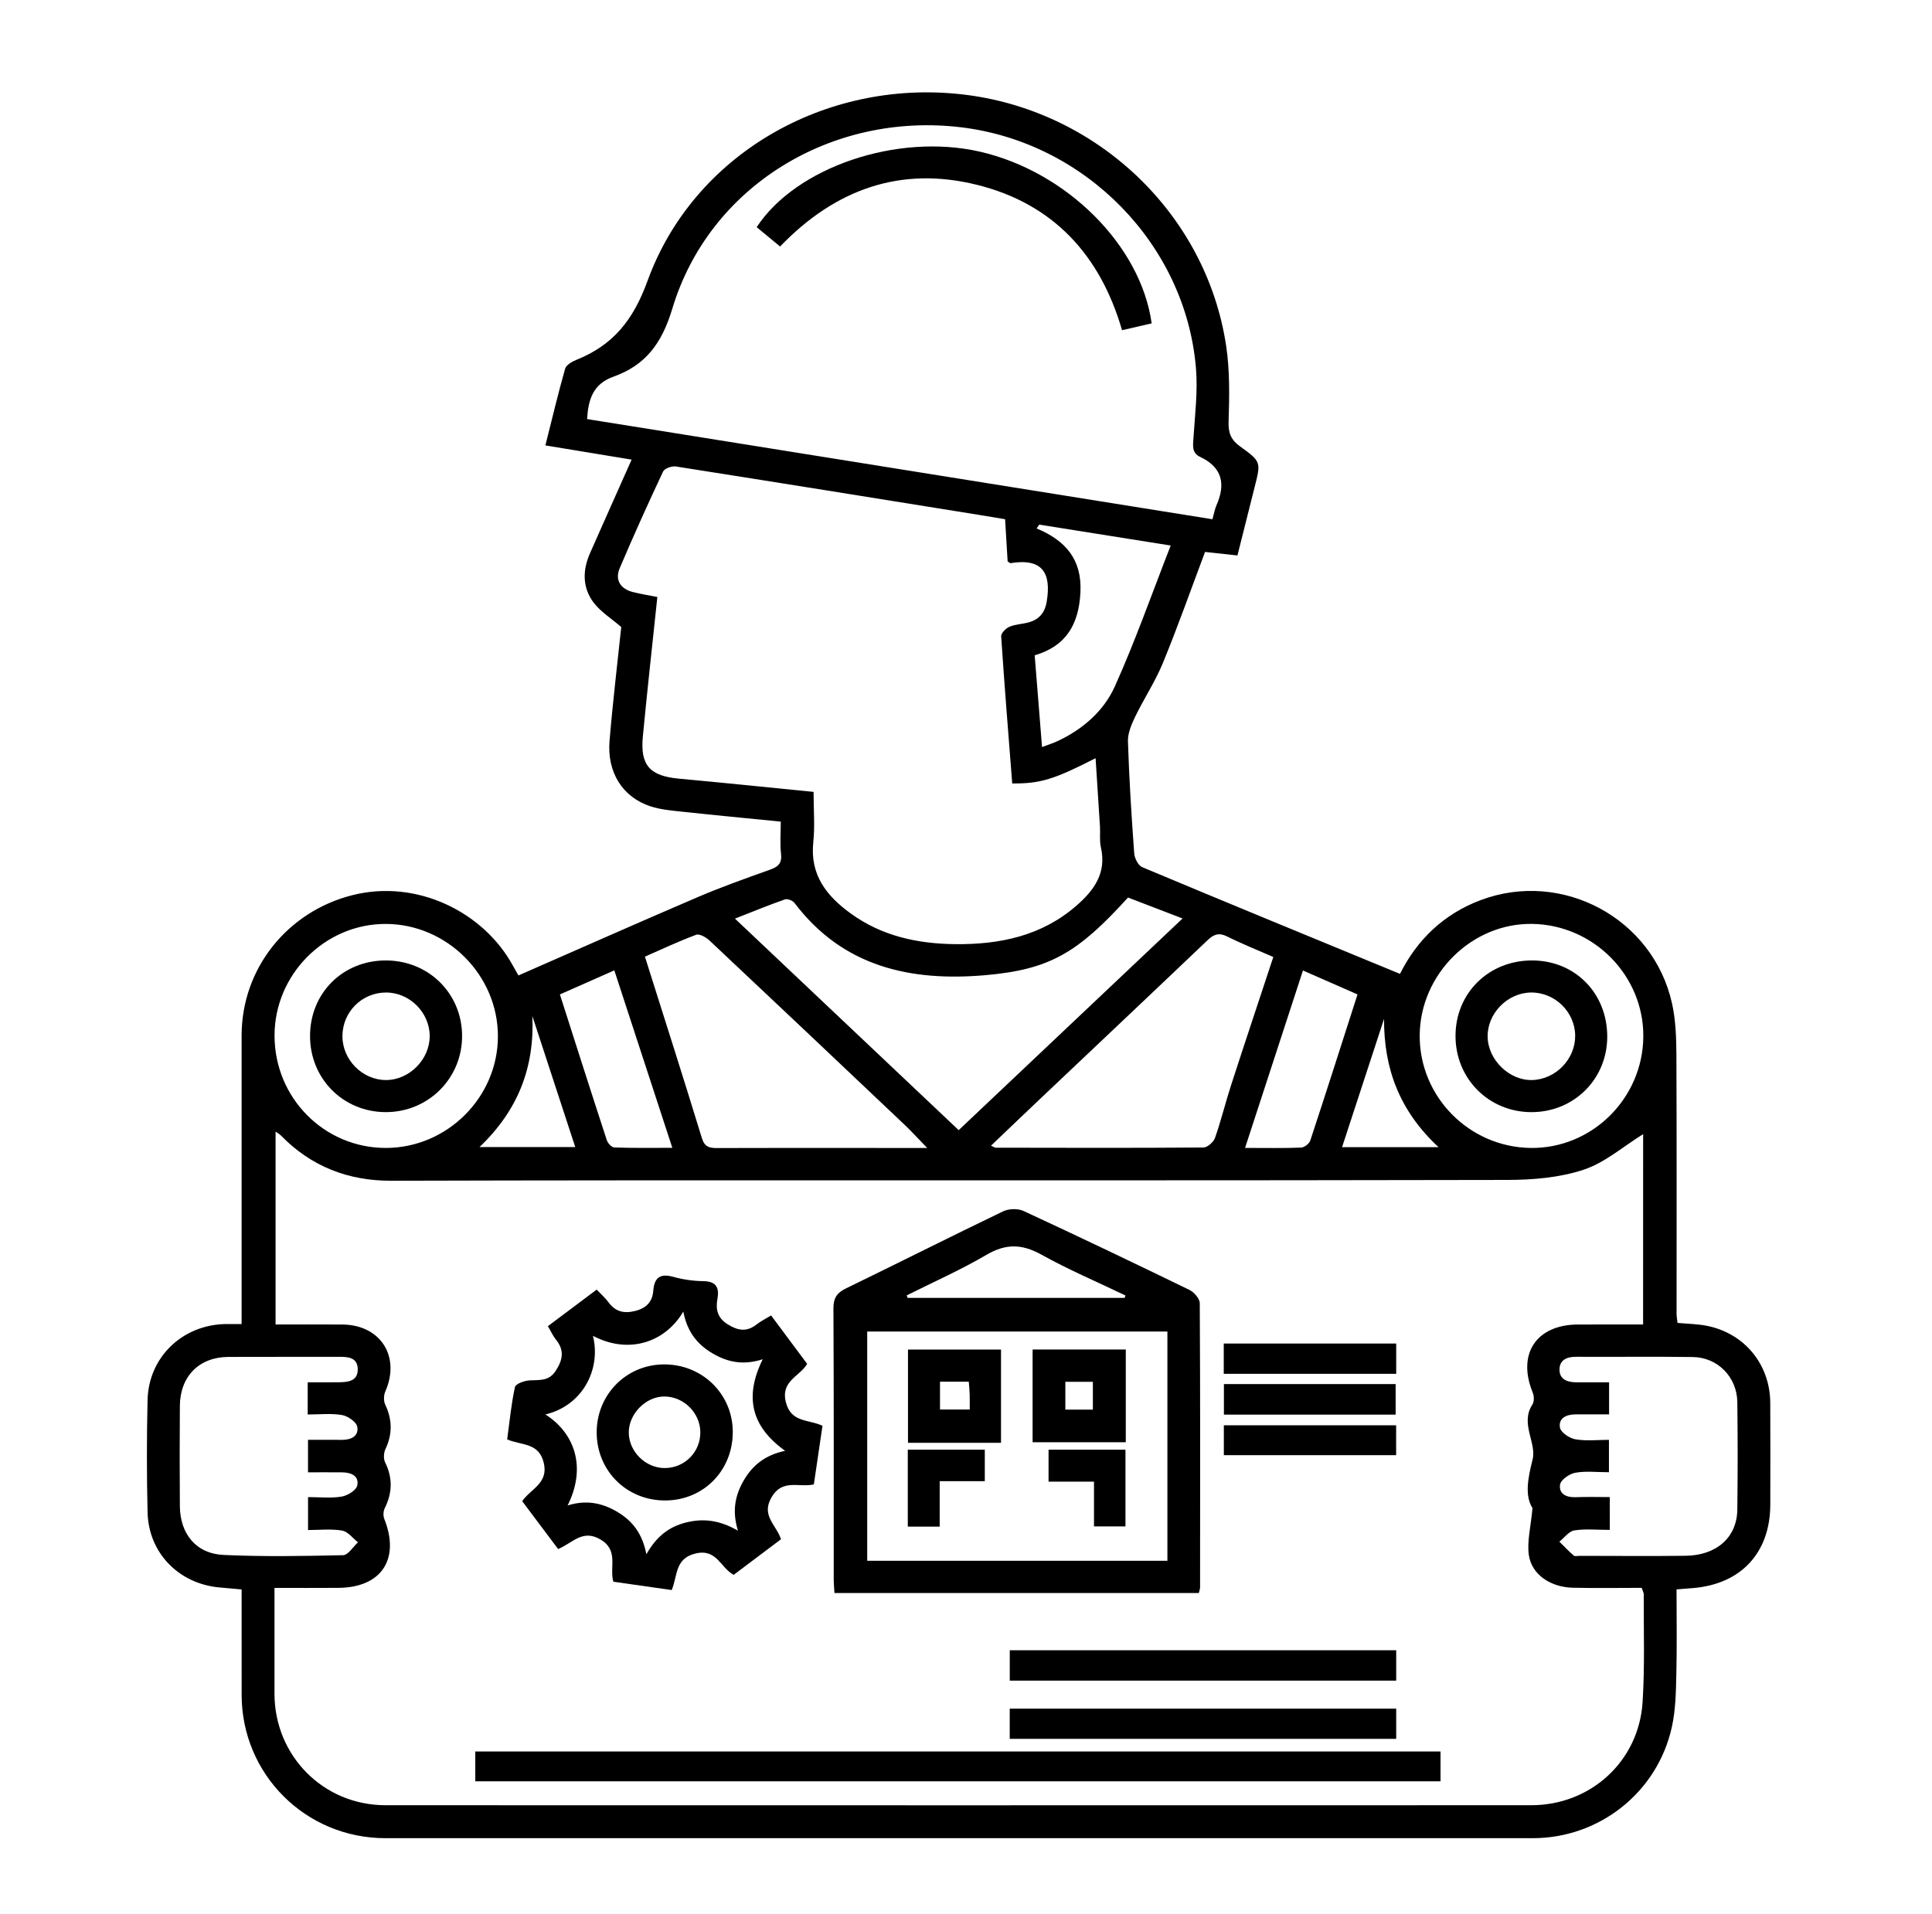
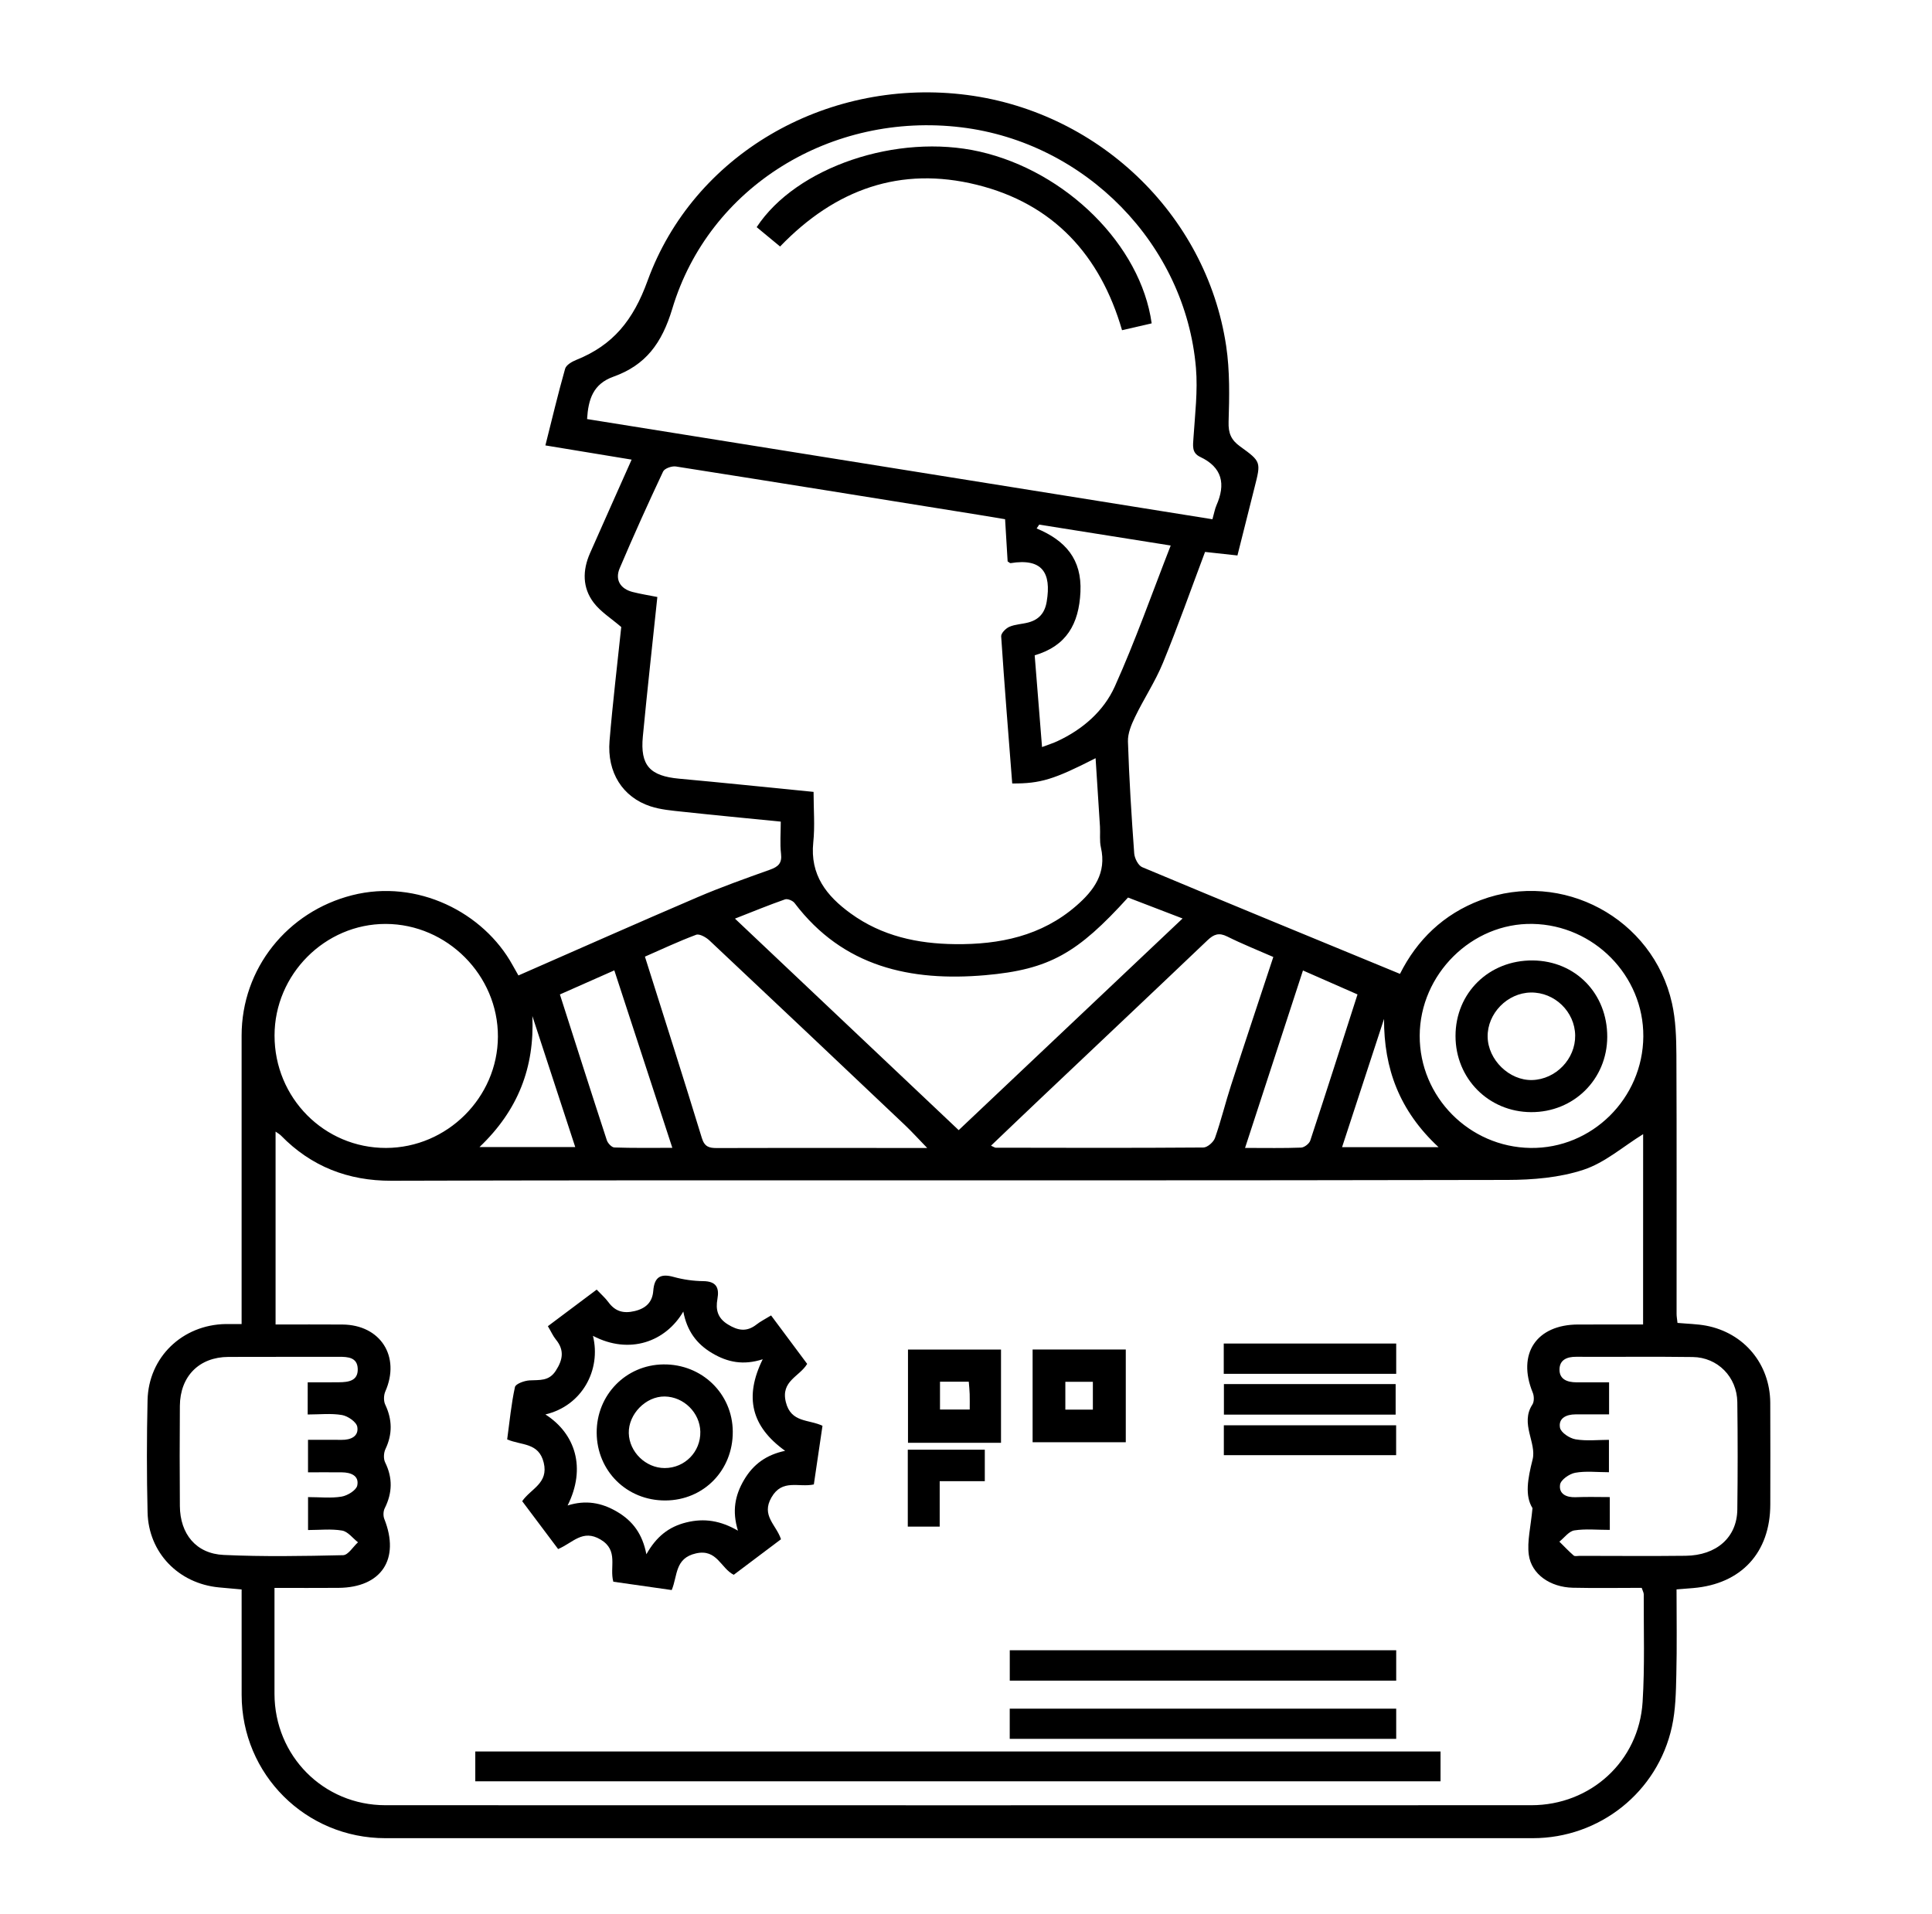
<svg xmlns="http://www.w3.org/2000/svg" version="1.1" id="Calque_1" x="0px" y="0px" width="107px" height="106px" viewBox="0 0 107 106" enable-background="new 0 0 107 106" xml:space="preserve">
  <g>
    <path fill-rule="evenodd" clip-rule="evenodd" d="M92.852,88.036c0,1.598,0.027,3.164-0.012,4.729   c-0.021,0.961-0.039,1.944-0.244,2.877c-0.791,3.625-4.008,6.173-7.705,6.174c-21.182,0.003-42.366,0.003-63.548,0   c-4.416-0.001-7.956-3.536-7.96-7.935c-0.003-1.931-0.001-3.86-0.001-5.842c-0.455-0.041-0.858-0.074-1.261-0.114   c-2.234-0.215-3.895-1.921-3.948-4.155c-0.05-2.071-0.048-4.144-0.001-6.215c0.054-2.386,1.934-4.18,4.333-4.217   c0.248-0.003,0.495,0,0.876,0c0-0.322,0-0.61,0-0.898c0-5.026,0-10.053,0-15.079c0-3.715,2.533-6.863,6.122-7.775   c3.606-0.915,7.277,0.951,8.883,3.867c0.106,0.193,0.216,0.381,0.326,0.577c3.312-1.451,6.605-2.914,9.917-4.333   c1.314-0.563,2.667-1.044,4.015-1.525c0.456-0.163,0.674-0.357,0.611-0.886c-0.065-0.566-0.014-1.146-0.014-1.777   c-1.877-0.187-3.655-0.355-5.432-0.547c-0.601-0.064-1.219-0.115-1.787-0.301c-1.539-0.505-2.409-1.877-2.264-3.625   c0.178-2.143,0.436-4.278,0.648-6.306c-0.559-0.481-1.136-0.839-1.521-1.342c-0.636-0.832-0.628-1.798-0.208-2.749   c0.754-1.708,1.518-3.414,2.304-5.181c-1.605-0.265-3.122-0.515-4.776-0.787c0.365-1.449,0.699-2.857,1.093-4.248   c0.059-0.208,0.379-0.393,0.619-0.489c2.038-0.817,3.153-2.197,3.944-4.375c2.544-7,9.827-11.168,17.363-10.339   c7.47,0.821,13.584,6.589,14.685,13.945c0.206,1.378,0.177,2.802,0.134,4.202c-0.02,0.636,0.144,1.007,0.644,1.366   c1.168,0.841,1.149,0.863,0.794,2.264c-0.312,1.228-0.619,2.457-0.948,3.77c-0.58-0.063-1.143-0.125-1.794-0.196   c-0.77,2.046-1.5,4.118-2.333,6.147c-0.425,1.036-1.058,1.985-1.546,2.999c-0.203,0.42-0.406,0.908-0.391,1.358   c0.066,2.067,0.197,4.134,0.347,6.197c0.021,0.27,0.222,0.668,0.442,0.76c4.736,1.985,9.486,3.936,14.277,5.91   c0.941-1.879,2.41-3.311,4.469-4.085c4.508-1.695,9.547,1.003,10.596,5.716c0.207,0.928,0.238,1.907,0.244,2.864   c0.021,4.777,0.008,9.556,0.01,14.333c0,0.159,0.031,0.317,0.051,0.505c0.553,0.051,1.074,0.058,1.58,0.152   c2.107,0.398,3.541,2.123,3.557,4.266c0.012,1.879,0.002,3.757,0.002,5.635c-0.002,2.667-1.607,4.409-4.27,4.634   C93.502,87.984,93.232,88.006,92.852,88.036z M91.002,62.82c-1.104,0.682-2.119,1.584-3.305,1.973   c-1.326,0.438-2.805,0.56-4.219,0.563c-16.184,0.035-32.369,0.021-48.553,0.023c-4.419,0-8.837,0.012-13.256,0.022   c-2.38,0.006-4.43-0.784-6.104-2.5c-0.082-0.083-0.191-0.141-0.303-0.222c0,3.592,0,7.114,0,10.684c1.273,0,2.486-0.007,3.7,0.002   c2.113,0.015,3.229,1.773,2.379,3.704c-0.092,0.208-0.102,0.529-0.007,0.729c0.394,0.834,0.409,1.634,0.011,2.471   c-0.097,0.205-0.113,0.533-0.016,0.73c0.426,0.864,0.403,1.691-0.022,2.543c-0.082,0.162-0.091,0.419-0.024,0.59   c0.885,2.223-0.154,3.801-2.538,3.819c-1.153,0.01-2.306,0.002-3.543,0.002c0,2.017-0.003,3.943,0,5.868   c0.006,3.436,2.712,6.168,6.141,6.169c21.155,0.006,42.311,0.005,63.467,0c3.281,0,5.957-2.433,6.162-5.717   c0.125-1.981,0.055-3.974,0.064-5.961c0-0.1-0.063-0.2-0.115-0.362c-1.277,0-2.545,0.023-3.811-0.006   c-1.252-0.029-2.295-0.743-2.441-1.828c-0.1-0.746,0.109-1.535,0.205-2.582c-0.428-0.679-0.27-1.604,0.006-2.694   c0.232-0.92-0.701-1.986-0.014-3.039c0.107-0.161,0.102-0.474,0.021-0.666c-0.879-2.143,0.199-3.768,2.52-3.771   c1.18-0.002,2.363-0.001,3.592-0.001C91.002,69.75,91.002,66.23,91.002,62.82z M45.058,43.862c0,0.98,0.079,1.894-0.016,2.791   c-0.189,1.807,0.731,2.972,2.077,3.946c1.727,1.253,3.705,1.675,5.779,1.697c2.459,0.027,4.781-0.449,6.708-2.123   c0.979-0.85,1.69-1.813,1.366-3.231c-0.086-0.37-0.029-0.77-0.052-1.155c-0.077-1.248-0.16-2.497-0.243-3.791   c-2.316,1.184-3.055,1.408-4.617,1.4c-0.211-2.712-0.432-5.429-0.612-8.15c-0.012-0.171,0.257-0.443,0.456-0.529   c0.322-0.139,0.699-0.146,1.045-0.238c0.59-0.156,0.916-0.524,1.021-1.154c0.267-1.603-0.248-2.418-2-2.133   c-0.037,0.006-0.086-0.049-0.164-0.097c-0.046-0.759-0.094-1.544-0.141-2.336c-0.555-0.092-1.015-0.17-1.477-0.245   c-5.584-0.897-11.168-1.799-16.755-2.676c-0.225-0.035-0.627,0.107-0.708,0.279c-0.834,1.771-1.64,3.557-2.405,5.359   c-0.272,0.641,0.039,1.14,0.719,1.314c0.445,0.114,0.901,0.184,1.367,0.277c-0.275,2.625-0.559,5.172-0.803,7.724   c-0.154,1.609,0.392,2.191,2.012,2.34C40.032,43.352,42.445,43.604,45.058,43.862z M67.148,28.761c0.1-0.35,0.135-0.571,0.222-0.77   c0.519-1.175,0.331-2.1-0.901-2.683c-0.477-0.225-0.398-0.625-0.371-1.06c0.084-1.289,0.245-2.591,0.137-3.869   c-0.578-6.846-6.125-12.496-12.999-13.327c-7.17-0.867-13.964,3.261-16.001,10.044c-0.58,1.93-1.483,3.132-3.26,3.768   c-1.132,0.404-1.393,1.258-1.461,2.348C44.061,25.063,55.578,26.908,67.148,28.761z M62.473,49.714   c-2.783,3.066-4.334,3.991-7.916,4.302c-4.12,0.356-7.867-0.455-10.55-3.996c-0.1-0.133-0.388-0.253-0.528-0.205   c-0.896,0.313-1.775,0.675-2.775,1.067c4.176,3.948,8.257,7.808,12.391,11.716c4.127-3.902,8.224-7.775,12.4-11.724   C64.388,50.449,63.419,50.077,62.473,49.714z M51.351,63.586c-0.504-0.521-0.853-0.907-1.229-1.264   c-3.603-3.414-7.207-6.826-10.825-10.225c-0.19-0.18-0.557-0.389-0.743-0.32c-0.992,0.371-1.956,0.826-2.836,1.211   c1.08,3.422,2.138,6.728,3.152,10.044c0.151,0.494,0.406,0.559,0.834,0.558c2.731-0.011,5.463-0.006,8.195-0.005   C48.994,63.586,50.091,63.586,51.351,63.586z M70.52,53.007c-0.852-0.374-1.721-0.719-2.555-1.135   c-0.457-0.229-0.742-0.122-1.084,0.203c-3.074,2.93-6.164,5.843-9.247,8.764c-0.908,0.858-1.811,1.726-2.749,2.62   c0.162,0.071,0.209,0.112,0.258,0.112c3.834,0.008,7.67,0.018,11.505-0.011c0.222-0.002,0.56-0.298,0.641-0.528   c0.339-0.96,0.577-1.954,0.892-2.924C68.943,57.754,69.728,55.408,70.52,53.007z M89.156,84.74c-0.715,0-1.354-0.068-1.967,0.029   c-0.301,0.048-0.553,0.406-0.826,0.623c0.264,0.259,0.516,0.528,0.793,0.769c0.066,0.056,0.215,0.017,0.324,0.017   c1.959,0.001,3.918,0.019,5.875-0.004c1.717-0.021,2.844-1.023,2.863-2.557c0.025-1.985,0.025-3.971,0-5.956   c-0.02-1.39-1.086-2.478-2.469-2.496c-2.15-0.03-4.301-0.001-6.451-0.013c-0.516-0.005-0.924,0.169-0.928,0.703   c-0.008,0.55,0.436,0.708,0.928,0.711c0.598,0.001,1.195,0,1.818,0c0,0.639,0,1.17,0,1.776c-0.662,0-1.262,0-1.865,0   c-0.506,0-0.953,0.216-0.854,0.74c0.053,0.269,0.533,0.586,0.859,0.641c0.607,0.104,1.242,0.029,1.852,0.029   c0,0.653,0,1.188,0,1.794c-0.67,0-1.285-0.077-1.869,0.03c-0.322,0.058-0.801,0.393-0.838,0.657   c-0.076,0.52,0.354,0.721,0.881,0.696c0.617-0.026,1.238-0.006,1.873-0.006C89.156,83.582,89.156,84.104,89.156,84.74z    M17.042,76.566c0.628,0,1.176,0.004,1.725-0.003c0.525-0.005,1.072-0.068,1.045-0.753c-0.024-0.627-0.541-0.658-1.04-0.657   c-2.041,0.007-4.082-0.004-6.123,0.006c-1.617,0.008-2.674,1.071-2.687,2.711c-0.014,1.849-0.014,3.697,0,5.545   c0.011,1.552,0.899,2.643,2.426,2.713c2.202,0.101,4.412,0.064,6.616,0.013c0.28-0.007,0.549-0.465,0.823-0.714   c-0.291-0.226-0.558-0.594-0.879-0.649c-0.608-0.104-1.248-0.03-1.887-0.03c0-0.653,0-1.212,0-1.824   c0.66,0,1.275,0.071,1.861-0.028c0.327-0.056,0.808-0.351,0.864-0.612c0.116-0.55-0.358-0.728-0.852-0.732   c-0.625-0.006-1.249-0.001-1.875-0.001c0-0.663,0-1.2,0-1.8c0.657,0,1.259-0.005,1.861,0.002c0.51,0.008,0.959-0.196,0.868-0.722   c-0.046-0.269-0.523-0.598-0.848-0.653c-0.606-0.104-1.243-0.03-1.899-0.03C17.042,77.717,17.042,77.203,17.042,76.566z    M15.205,57.355c-0.003,3.458,2.755,6.238,6.178,6.229c3.38-0.01,6.179-2.794,6.193-6.163c0.014-3.396-2.811-6.236-6.211-6.245   C18.001,51.168,15.207,53.971,15.205,57.355z M91.012,57.407c0.02-3.365-2.738-6.168-6.131-6.232   c-3.363-0.065-6.242,2.787-6.254,6.193c-0.01,3.381,2.738,6.167,6.135,6.216C88.164,63.635,90.99,60.84,91.012,57.407z    M57.711,41.379c0.358-0.136,0.613-0.214,0.854-0.327c1.398-0.652,2.561-1.662,3.176-3.027c1.133-2.516,2.049-5.129,3.096-7.809   c-2.561-0.407-4.922-0.782-7.283-1.158c-0.047,0.071-0.095,0.142-0.142,0.213c1.599,0.666,2.511,1.708,2.426,3.519   c-0.083,1.773-0.778,2.994-2.534,3.507C57.438,37.984,57.568,39.601,57.711,41.379z M68.955,63.583c1.182,0,2.145,0.02,3.105-0.018   c0.179-0.008,0.449-0.216,0.506-0.388c0.881-2.667,1.732-5.344,2.617-8.096c-0.941-0.413-1.91-0.84-3.021-1.327   C71.09,57.042,70.051,60.229,68.955,63.583z M34.023,53.748c-1.142,0.506-2.091,0.925-3.014,1.334   c0.877,2.738,1.727,5.41,2.599,8.075c0.055,0.169,0.27,0.396,0.417,0.401c1.008,0.036,2.019,0.02,3.211,0.02   C36.145,60.242,35.105,57.06,34.023,53.748z M79.67,63.54c-2.17-2.017-3.027-4.353-3.018-7.103   c-0.766,2.342-1.533,4.684-2.324,7.103C76.117,63.54,77.783,63.54,79.67,63.54z M29.484,56.279   c0.124,2.846-0.791,5.221-2.929,7.257c1.831,0,3.496,0,5.304,0C31.05,61.064,30.268,58.673,29.484,56.279z" />
-     <path fill-rule="evenodd" clip-rule="evenodd" d="M66.396,88.236c-6.744,0-13.439,0-20.181,0c-0.016-0.286-0.04-0.528-0.041-0.769   c-0.001-4.997,0.01-9.995-0.016-14.991c-0.003-0.588,0.199-0.872,0.707-1.118c2.903-1.41,5.785-2.865,8.694-4.264   c0.313-0.15,0.814-0.163,1.127-0.019c3.077,1.426,6.138,2.889,9.187,4.372c0.26,0.126,0.573,0.486,0.574,0.74   c0.031,5.245,0.021,10.489,0.017,15.734C66.464,88.001,66.432,88.081,66.396,88.236z M64.654,73.754c-5.592,0-11.1,0-16.625,0   c0,4.263,0,8.47,0,12.697c5.568,0,11.074,0,16.625,0C64.654,82.209,64.654,78.023,64.654,73.754z M62.285,71.889   c0.016-0.044,0.031-0.089,0.047-0.133c-1.557-0.746-3.15-1.425-4.656-2.262c-1.07-0.595-1.964-0.621-3.033,0.005   c-1.426,0.837-2.947,1.51-4.428,2.253c0.018,0.046,0.035,0.092,0.053,0.137C54.273,71.889,58.279,71.889,62.285,71.889z" />
    <path fill-rule="evenodd" clip-rule="evenodd" d="M28.089,79.728c0.137-1.005,0.226-1.965,0.431-2.9   c0.039-0.179,0.521-0.353,0.807-0.369c0.552-0.032,1.072,0.057,1.452-0.532c0.395-0.61,0.488-1.143,0.008-1.73   c-0.154-0.189-0.255-0.422-0.444-0.74c0.895-0.671,1.784-1.338,2.703-2.026c0.245,0.259,0.475,0.458,0.651,0.698   c0.375,0.51,0.828,0.639,1.447,0.492c0.63-0.148,0.987-0.499,1.035-1.115c0.059-0.763,0.392-0.982,1.13-0.777   c0.527,0.146,1.087,0.226,1.635,0.232c0.724,0.008,0.902,0.359,0.789,0.989c-0.106,0.59,0.007,1.057,0.577,1.408   c0.561,0.349,1.051,0.428,1.59,0.004c0.214-0.169,0.466-0.293,0.805-0.501c0.669,0.898,1.334,1.791,1.999,2.684   c-0.428,0.711-1.471,0.943-1.182,2.115c0.284,1.157,1.274,0.949,2.03,1.314c-0.162,1.101-0.321,2.18-0.479,3.249   c-0.846,0.18-1.745-0.325-2.346,0.716c-0.584,1.011,0.263,1.514,0.527,2.319c-0.858,0.646-1.733,1.304-2.617,1.969   c-0.72-0.36-0.924-1.45-2.091-1.186c-1.179,0.268-1.01,1.224-1.344,2.031c-1.071-0.152-2.152-0.307-3.234-0.462   c-0.225-0.812,0.312-1.732-0.708-2.337c-0.996-0.589-1.528,0.182-2.349,0.528c-0.652-0.871-1.319-1.759-1.99-2.652   c0.483-0.7,1.469-0.986,1.192-2.133C29.837,79.889,28.891,80.073,28.089,79.728z M42.242,75.289   c-1.068,0.342-1.936,0.174-2.798-0.337c-0.875-0.517-1.4-1.245-1.6-2.306c-0.966,1.656-2.962,2.415-5.004,1.346   c0.465,1.894-0.61,3.878-2.634,4.353c1.659,1.06,2.271,2.966,1.23,5.042c0.997-0.313,1.867-0.162,2.729,0.341   c0.891,0.52,1.419,1.251,1.634,2.362c0.549-0.972,1.232-1.524,2.219-1.766c0.988-0.241,1.88-0.101,2.852,0.459   c-0.333-1.085-0.166-1.957,0.339-2.814c0.513-0.872,1.244-1.393,2.273-1.609C41.611,79.017,41.209,77.384,42.242,75.289z" />
    <path fill-rule="evenodd" clip-rule="evenodd" d="M26.323,98.666c0-0.566,0-1.079,0-1.653c17.819,0,35.608,0,53.458,0   c0,0.521,0,1.056,0,1.653C61.99,98.666,44.202,98.666,26.323,98.666z" />
    <path fill-rule="evenodd" clip-rule="evenodd" d="M77.326,91.408c0,0.587,0,1.106,0,1.682c-7.131,0-14.236,0-21.402,0   c0-0.558,0-1.09,0-1.682C63.045,91.408,70.148,91.408,77.326,91.408z" />
    <path fill-rule="evenodd" clip-rule="evenodd" d="M77.326,94.641c0,0.582,0,1.1,0,1.674c-7.134,0-14.24,0-21.404,0   c0-0.538,0-1.074,0-1.674C63.04,94.641,70.144,94.641,77.326,94.641z" />
    <path fill-rule="evenodd" clip-rule="evenodd" d="M77.295,78.355c-3.178,0-6.312,0-9.511,0c0-0.559,0-1.093,0-1.691   c3.138,0,6.294,0,9.511,0C77.295,77.186,77.295,77.723,77.295,78.355z" />
    <path fill-rule="evenodd" clip-rule="evenodd" d="M77.326,74.417c0,0.587,0,1.104,0,1.678c-3.182,0-6.338,0-9.551,0   c0-0.541,0-1.078,0-1.678C70.935,74.417,74.09,74.417,77.326,74.417z" />
    <path fill-rule="evenodd" clip-rule="evenodd" d="M77.322,78.946c0,0.572,0,1.085,0,1.656c-3.182,0-6.331,0-9.542,0   c0-0.529,0-1.063,0-1.656C70.938,78.946,74.089,78.946,77.322,78.946z" />
    <path fill-rule="evenodd" clip-rule="evenodd" d="M63.783,17.911c-0.553,0.127-1.059,0.245-1.641,0.379   c-1.203-4.152-3.804-7.008-8.047-8.056c-4.22-1.042-7.831,0.24-10.892,3.42c-0.428-0.354-0.863-0.714-1.296-1.072   c2.188-3.335,7.79-5.223,12.352-4.184C59.053,9.492,63.18,13.577,63.783,17.911z" />
-     <path fill-rule="evenodd" clip-rule="evenodd" d="M21.353,53.199c2.367-0.007,4.219,1.808,4.239,4.152   c0.021,2.368-1.871,4.261-4.244,4.249c-2.35-0.012-4.178-1.856-4.177-4.215C17.172,55.012,18.976,53.206,21.353,53.199z    M18.965,57.394c-0.001,1.311,1.11,2.43,2.414,2.429c1.291-0.001,2.422-1.141,2.419-2.437c-0.004-1.311-1.117-2.417-2.427-2.411   C20.037,54.979,18.967,56.056,18.965,57.394z" />
    <path fill-rule="evenodd" clip-rule="evenodd" d="M89.014,57.436c-0.01,2.35-1.859,4.176-4.219,4.165   c-2.35-0.012-4.184-1.859-4.184-4.216c-0.002-2.389,1.857-4.208,4.277-4.186C87.256,53.22,89.023,55.035,89.014,57.436z    M87.238,57.352c-0.018-1.313-1.135-2.396-2.453-2.377c-1.301,0.018-2.416,1.16-2.395,2.453c0.02,1.28,1.203,2.429,2.467,2.395   C86.166,59.786,87.256,58.655,87.238,57.352z" />
    <path fill-rule="evenodd" clip-rule="evenodd" d="M62.349,74.75c0,1.74,0,3.409,0,5.134c-1.725,0-3.415,0-5.16,0   c0-1.688,0-3.382,0-5.134C58.873,74.75,60.564,74.75,62.349,74.75z M60.526,78.078c0-0.582,0-1.063,0-1.539   c-0.55,0-1.032,0-1.524,0c0,0.543,0,1.027,0,1.539C59.531,78.078,60.015,78.078,60.526,78.078z" />
    <path fill-rule="evenodd" clip-rule="evenodd" d="M55.439,79.915c-1.738,0-3.416,0-5.152,0c0-1.715,0-3.406,0-5.162   c1.708,0,3.399,0,5.152,0C55.439,76.453,55.439,78.144,55.439,79.915z M53.654,76.533c-0.586,0-1.07,0-1.594,0   c0,0.532,0,1.014,0,1.539c0.551,0,1.058,0,1.646,0c0-0.311,0.006-0.58-0.002-0.85C53.698,77.007,53.675,76.793,53.654,76.533z" />
    <path fill-rule="evenodd" clip-rule="evenodd" d="M54.541,82.042c-0.857,0-1.623,0-2.498,0c0,0.862,0,1.67,0,2.517   c-0.644,0-1.18,0-1.767,0c0-1.428,0-2.818,0-4.26c1.429,0,2.819,0,4.265,0C54.541,80.855,54.541,81.39,54.541,82.042z" />
-     <path fill-rule="evenodd" clip-rule="evenodd" d="M60.589,84.548c0-0.833,0-1.598,0-2.481c-0.854,0-1.661,0-2.517,0   c0-0.65,0-1.185,0-1.768c1.424,0,2.814,0,4.26,0c0,1.413,0,2.804,0,4.249C61.771,84.548,61.236,84.548,60.589,84.548z" />
    <path fill-rule="evenodd" clip-rule="evenodd" d="M36.85,83.11c-2.132,0.01-3.793-1.631-3.804-3.754   c-0.009-2.091,1.617-3.756,3.692-3.782c2.13-0.027,3.831,1.616,3.845,3.717C40.599,81.436,38.972,83.102,36.85,83.11z    M36.814,81.315c1.112-0.001,1.994-0.9,1.972-2.012c-0.021-1.053-0.916-1.938-1.973-1.952c-1.044-0.014-2.014,0.977-1.989,2.03   C34.849,80.425,35.766,81.316,36.814,81.315z" />
  </g>
</svg>